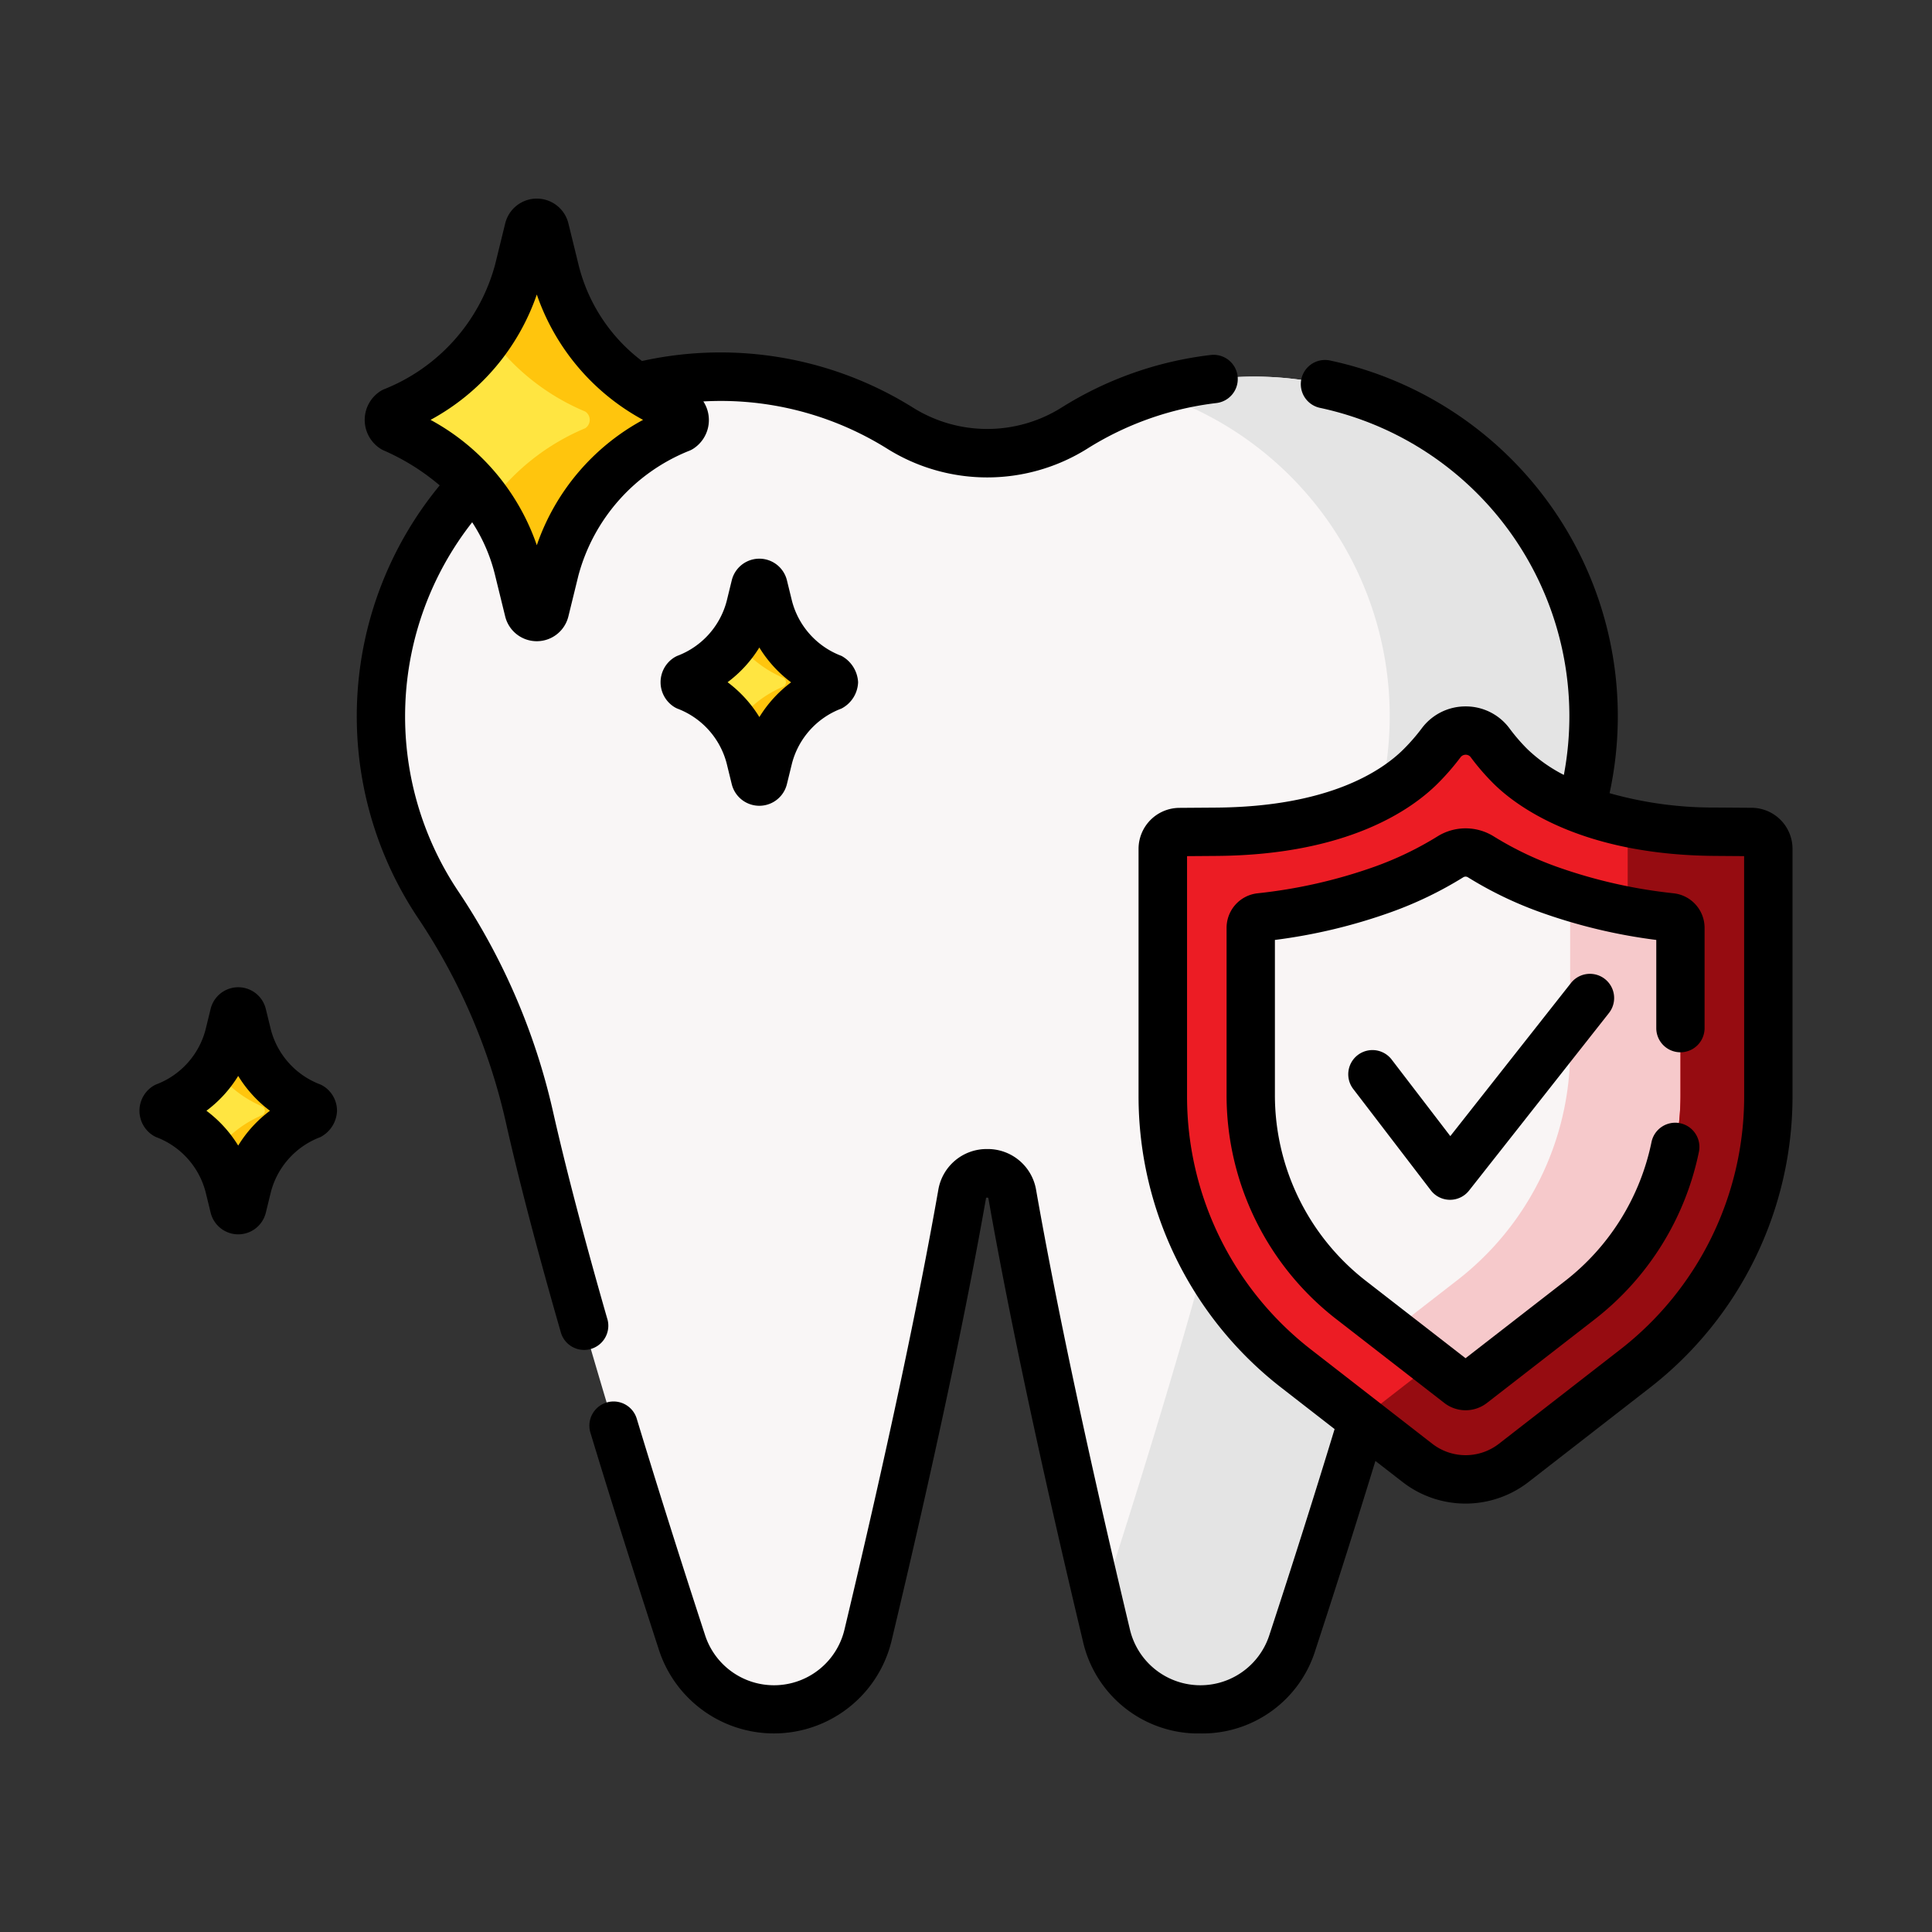
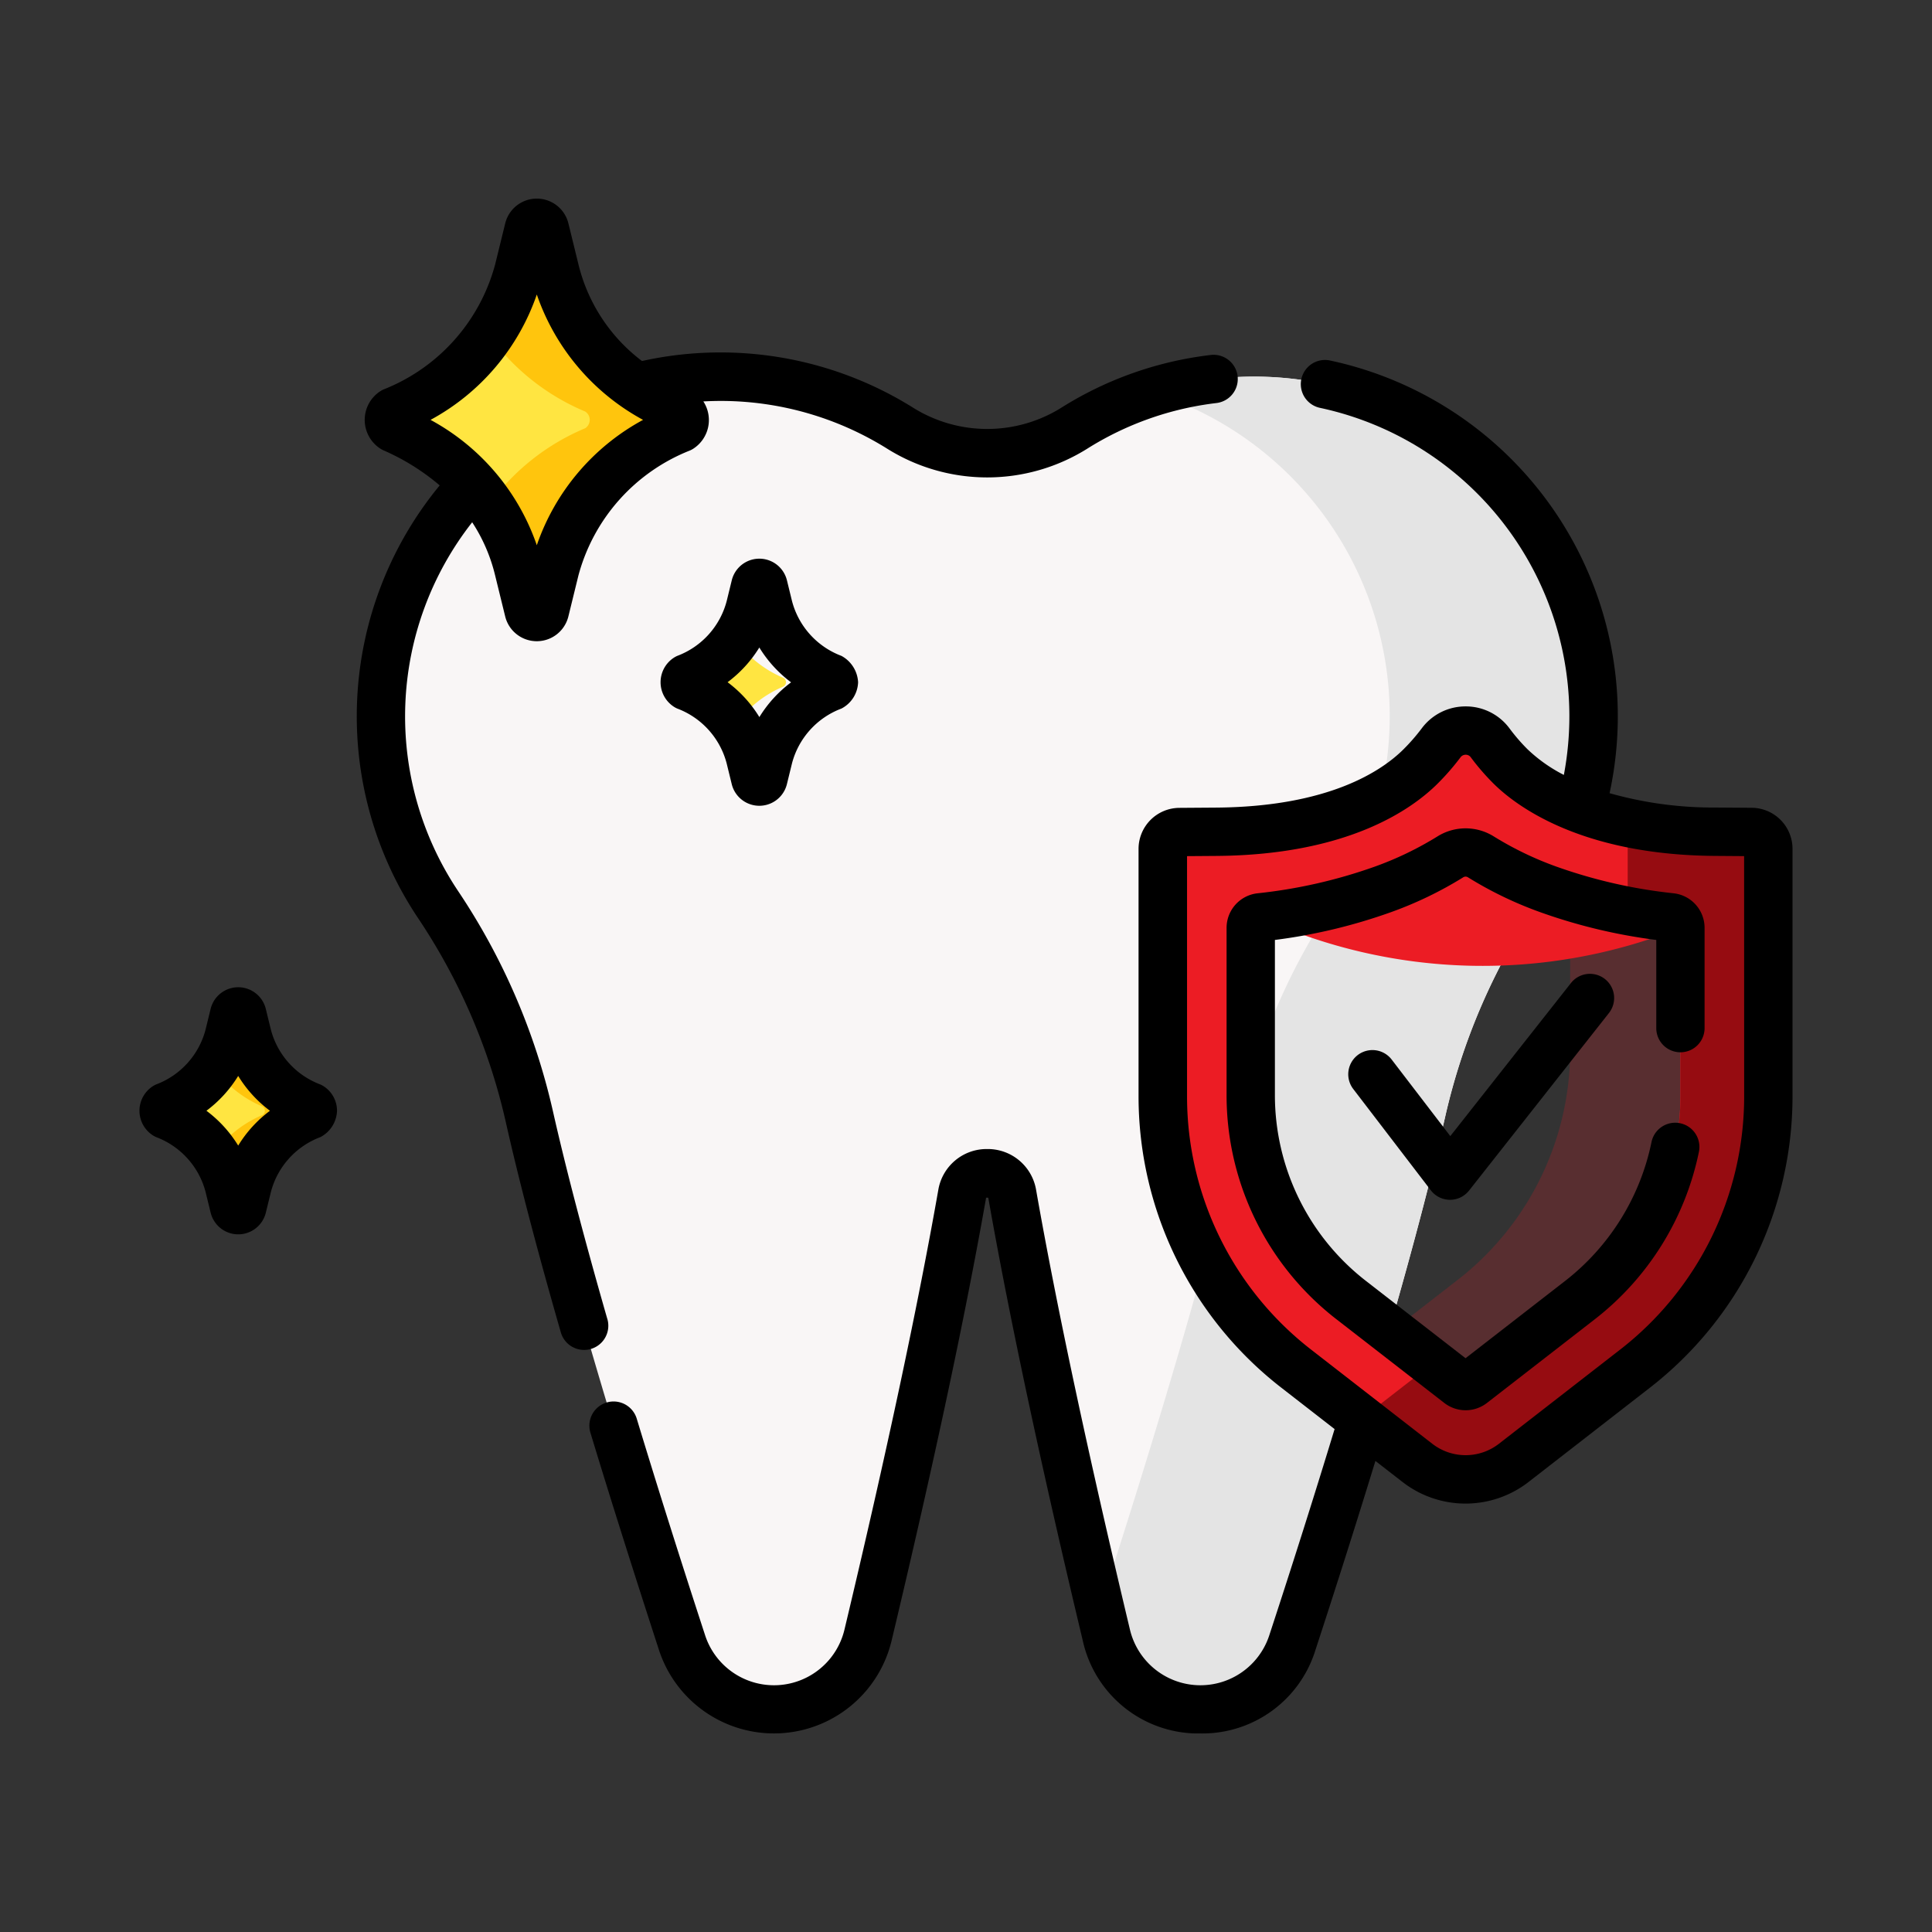
<svg xmlns="http://www.w3.org/2000/svg" id="Component_116_1" data-name="Component 116 – 1" width="80" height="80" viewBox="0 0 80 80">
  <rect x="0" y="0" width="80" height="80" fill="#333333" stroke="none" />
  <defs>
    <clipPath id="clip-path">
      <rect id="Rectangle_156743" data-name="Rectangle 156743" width="80" height="80" rx="22" fill="#ededed" stroke="rgba(112,112,112,0)" stroke-width="1" />
    </clipPath>
  </defs>
  <g id="Mask_Group_93306" data-name="Mask Group 93306" clip-path="url(#clip-path)">
    <g id="dental-insurance" transform="translate(5.773 8.223)">
      <g id="Group_102992" data-name="Group 102992" transform="translate(9.999 7.372)">
        <path id="Path_186853" data-name="Path 186853" d="M79.433,42.754A14.057,14.057,0,0,0,57.918,30.84a6.766,6.766,0,0,1-7.188,0A14.056,14.056,0,0,0,31.575,50.549a26.2,26.2,0,0,1,3.784,8.773c1.409,6.241,4.031,14.758,6.328,21.793a4.006,4.006,0,0,0,7.705-.314c1.379-5.78,2.888-12.529,3.894-18.243a1.056,1.056,0,0,1,2.079,0c1.006,5.715,2.515,12.464,3.894,18.243a4.006,4.006,0,0,0,7.705.314c2.3-7.035,4.918-15.553,6.328-21.793a26.2,26.2,0,0,1,3.784-8.773,13.989,13.989,0,0,0,2.359-7.8Z" transform="translate(-29.216 -28.699)" fill="#f9f6f6" />
      </g>
      <g id="Group_102994" data-name="Group 102994" transform="translate(39.772 7.372)">
        <g id="Group_102993" data-name="Group 102993">
          <path id="Path_186854" data-name="Path 186854" d="M122.472,28.7a14.034,14.034,0,0,0-4.108.649,14.054,14.054,0,0,1,7.482,21.2,26.2,26.2,0,0,0-3.784,8.773c-1.314,5.819-3.682,13.618-5.859,20.349q.135.57.268,1.13a4.006,4.006,0,0,0,7.705.314c2.3-7.035,4.918-15.553,6.328-21.793a26.2,26.2,0,0,1,3.784-8.773A14.056,14.056,0,0,0,122.472,28.7Z" transform="translate(-116.204 -28.699)" fill="#e4e4e4" />
        </g>
      </g>
      <g id="Group_103003" data-name="Group 103003" transform="translate(42.378 22.027)">
        <g id="Group_103002" data-name="Group 103002">
          <g id="Group_102995" data-name="Group 102995" transform="translate(2.227 2.713)">
-             <path id="Path_186855" data-name="Path 186855" d="M140.634,79.442c-1.423,2.126-5.491,3.669-10.309,3.7v8.732a12.046,12.046,0,0,0,4.66,9.516l5.02,3.9a1.026,1.026,0,0,0,1.258,0l5.02-3.9a12.046,12.046,0,0,0,4.66-9.516V83.146c-4.818-.035-8.886-1.578-10.309-3.7Z" transform="translate(-130.325 -79.442)" fill="#f9f5f5" />
-           </g>
+             </g>
          <g id="Group_102997" data-name="Group 102997" transform="translate(8.312 5.504)">
            <g id="Group_102996" data-name="Group 102996">
              <path id="Path_186856" data-name="Path 186856" d="M156.657,87.6v7.727a12.046,12.046,0,0,1-4.66,9.516l-3.894,3.023,3.6,2.791a1.026,1.026,0,0,0,1.258,0l5.02-3.9a12.046,12.046,0,0,0,4.66-9.516V88.51a19.88,19.88,0,0,1-5.979-.913Z" transform="translate(-148.103 -87.598)" fill="rgba(236,28,36,0.2)" />
            </g>
          </g>
          <g id="Group_102999" data-name="Group 102999">
            <g id="Group_102998" data-name="Group 102998">
-               <path id="Path_186857" data-name="Path 186857" d="M136.354,102.52a3.248,3.248,0,0,1-1.995-.683l-5.02-3.9a14.274,14.274,0,0,1-5.522-11.275V76.407a.69.69,0,0,1,.685-.69l1.526-.011c4.345-.032,7.056-1.3,8.474-2.715a9.064,9.064,0,0,0,.84-.966,1.267,1.267,0,0,1,2.031,0,8.718,8.718,0,0,0,.832.964c1.359,1.359,4.129,2.684,8.474,2.715l1.526.011a.69.69,0,0,1,.685.69V86.664a14.273,14.273,0,0,1-5.522,11.275l-5.02,3.9a3.249,3.249,0,0,1-1.995.684Zm-8.508-23.268a.438.438,0,0,0-.388.436v6.891a10.737,10.737,0,0,0,4.181,8.538l4.446,3.45a.439.439,0,0,0,.539,0l4.446-3.45a10.737,10.737,0,0,0,4.181-8.538V79.688a.438.438,0,0,0-.388-.436,22.126,22.126,0,0,1-5.076-1.157,14.707,14.707,0,0,1-2.8-1.349,1.184,1.184,0,0,0-1.265,0,14.708,14.708,0,0,1-2.8,1.349A22.124,22.124,0,0,1,127.846,79.252Z" transform="translate(-123.818 -71.516)" fill="#ec1c24" />
+               <path id="Path_186857" data-name="Path 186857" d="M136.354,102.52a3.248,3.248,0,0,1-1.995-.683l-5.02-3.9a14.274,14.274,0,0,1-5.522-11.275V76.407a.69.69,0,0,1,.685-.69l1.526-.011c4.345-.032,7.056-1.3,8.474-2.715a9.064,9.064,0,0,0,.84-.966,1.267,1.267,0,0,1,2.031,0,8.718,8.718,0,0,0,.832.964c1.359,1.359,4.129,2.684,8.474,2.715l1.526.011a.69.69,0,0,1,.685.69V86.664a14.273,14.273,0,0,1-5.522,11.275l-5.02,3.9a3.249,3.249,0,0,1-1.995.684Zm-8.508-23.268a.438.438,0,0,0-.388.436v6.891a10.737,10.737,0,0,0,4.181,8.538l4.446,3.45a.439.439,0,0,0,.539,0l4.446-3.45a10.737,10.737,0,0,0,4.181-8.538V79.688A22.124,22.124,0,0,1,127.846,79.252Z" transform="translate(-123.818 -71.516)" fill="#ec1c24" />
            </g>
          </g>
          <g id="Group_103001" data-name="Group 103001" transform="translate(8.207 3.82)">
            <g id="Group_103000" data-name="Group 103000">
              <path id="Path_186858" data-name="Path 186858" d="M163.977,83.058l-1.526-.011a18.061,18.061,0,0,1-3.613-.369v3.646q.878.165,1.8.269a.438.438,0,0,1,.388.436v6.891a10.737,10.737,0,0,1-4.181,8.538l-4.446,3.45a.439.439,0,0,1-.539,0l-1.09-.846-2.913,2.261-.056.042,2.334,1.812a3.252,3.252,0,0,0,3.989,0l5.02-3.9a14.273,14.273,0,0,0,5.522-11.275V83.748A.69.69,0,0,0,163.977,83.058Z" transform="translate(-147.797 -82.678)" fill="#960c11" />
            </g>
          </g>
        </g>
      </g>
      <g id="Group_103006" data-name="Group 103006" transform="translate(10.329 1.002)">
        <g id="Group_103004" data-name="Group 103004" transform="translate(0)">
          <path id="Path_186859" data-name="Path 186859" d="M36.64,10.35l.417,1.7a8.608,8.608,0,0,0,5.19,5.852.414.414,0,0,1,0,.689,8.608,8.608,0,0,0-5.19,5.852l-.417,1.7a.345.345,0,0,1-.669,0l-.417-1.7a8.608,8.608,0,0,0-5.19-5.852.414.414,0,0,1,0-.689,8.608,8.608,0,0,0,5.19-5.852l.417-1.7a.345.345,0,0,1,.669,0Z" transform="translate(-30.18 -10.087)" fill="#ffc50d" />
        </g>
        <g id="Group_103005" data-name="Group 103005" transform="translate(0 4.668)">
          <path id="Path_186860" data-name="Path 186860" d="M38.313,26.874a9.361,9.361,0,0,1-3.974-3.149,9.361,9.361,0,0,1-3.974,3.149.414.414,0,0,0,0,.689,9.361,9.361,0,0,1,3.974,3.149,9.361,9.361,0,0,1,3.974-3.149A.414.414,0,0,0,38.313,26.874Z" transform="translate(-30.18 -23.725)" fill="#ffe541" />
        </g>
      </g>
      <g id="Group_103009" data-name="Group 103009" transform="translate(1.002 33.657)">
        <g id="Group_103007" data-name="Group 103007" transform="translate(0)">
          <path id="Path_186861" data-name="Path 186861" d="M6.185,105.627l.21.858a4.34,4.34,0,0,0,2.616,2.95.209.209,0,0,1,0,.347,4.34,4.34,0,0,0-2.616,2.95l-.21.858a.174.174,0,0,1-.337,0l-.21-.858a4.34,4.34,0,0,0-2.616-2.95.209.209,0,0,1,0-.347,4.34,4.34,0,0,0,2.616-2.95l.21-.858a.174.174,0,0,1,.337,0Z" transform="translate(-2.928 -105.495)" fill="#ffc50d" />
        </g>
        <g id="Group_103008" data-name="Group 103008" transform="translate(0 2.353)">
          <path id="Path_186862" data-name="Path 186862" d="M7.028,113.958a4.719,4.719,0,0,1-2-1.588,4.72,4.72,0,0,1-2,1.588.209.209,0,0,0,0,.347,4.719,4.719,0,0,1,2,1.588,4.72,4.72,0,0,1,2-1.588A.209.209,0,0,0,7.028,113.958Z" transform="translate(-2.928 -112.37)" fill="#ffe541" />
        </g>
      </g>
      <g id="Group_103012" data-name="Group 103012" transform="translate(22.58 15.912)">
        <g id="Group_103010" data-name="Group 103010">
-           <path id="Path_186863" data-name="Path 186863" d="M69.23,53.781l.21.858a4.34,4.34,0,0,0,2.616,2.95.209.209,0,0,1,0,.347,4.34,4.34,0,0,0-2.616,2.95l-.21.858a.174.174,0,0,1-.337,0l-.21-.858a4.34,4.34,0,0,0-2.616-2.95.209.209,0,0,1,0-.347,4.34,4.34,0,0,0,2.616-2.95l.21-.858A.174.174,0,0,1,69.23,53.781Z" transform="translate(-65.973 -53.648)" fill="#ffc50d" />
-         </g>
+           </g>
        <g id="Group_103011" data-name="Group 103011" transform="translate(0 2.353)">
          <path id="Path_186864" data-name="Path 186864" d="M70.073,62.111a4.719,4.719,0,0,1-2-1.588,4.72,4.72,0,0,1-2,1.588.209.209,0,0,0,0,.347,4.719,4.719,0,0,1,2,1.588,4.72,4.72,0,0,1,2-1.588A.209.209,0,0,0,70.073,62.111Z" transform="translate(-65.973 -60.524)" fill="#ffe541" />
        </g>
      </g>
      <g id="Group_103013" data-name="Group 103013">
        <path id="Path_186865" data-name="Path 186865" d="M36.666,53.555c-.959-3.337-1.719-6.238-2.257-8.621a27.1,27.1,0,0,0-3.928-9.109,13.016,13.016,0,0,1,.588-15.263,7.009,7.009,0,0,1,.95,2.2l.417,1.7a1.347,1.347,0,0,0,2.616,0l.417-1.7a7.712,7.712,0,0,1,4.622-5.174,1,1,0,0,0,.15-.083,1.412,1.412,0,0,0,.4-1.947q.407-.022.813-.02a13.019,13.019,0,0,1,6.815,1.987,7.807,7.807,0,0,0,8.253,0,12.889,12.889,0,0,1,5.365-1.9,1,1,0,0,0-.237-1.99,14.879,14.879,0,0,0-6.193,2.188,5.791,5.791,0,0,1-6.122,0A15.046,15.046,0,0,0,38.1,13.885a7.129,7.129,0,0,1-2.63-4l-.417-1.7a1.347,1.347,0,0,0-2.616,0l-.417,1.7A7.712,7.712,0,0,1,27.4,15.062a1,1,0,0,0-.15.083,1.416,1.416,0,0,0,0,2.357.99.99,0,0,0,.15.083,9.34,9.34,0,0,1,2.324,1.45,15.028,15.028,0,0,0-.908,17.9,25.1,25.1,0,0,1,3.639,8.437C33,47.8,33.77,50.734,34.74,54.108a1,1,0,0,0,1.927-.554ZM33.745,11.131a9.366,9.366,0,0,0,4.4,5.191,9.365,9.365,0,0,0-4.4,5.191,9.366,9.366,0,0,0-4.4-5.191,9.366,9.366,0,0,0,4.4-5.191Z" transform="translate(-17.29 -7.159)" />
        <path id="Path_186866" data-name="Path 186866" d="M102.583,45.221l-1.526-.011a15.757,15.757,0,0,1-4.371-.594A15.061,15.061,0,0,0,85.113,26.7a1,1,0,0,0-.42,1.96,13.057,13.057,0,0,1,10.1,15.2,6.35,6.35,0,0,1-1.511-1.069,7.747,7.747,0,0,1-.737-.854,2.247,2.247,0,0,0-1.813-.914h-.006a2.254,2.254,0,0,0-1.818.909,8.073,8.073,0,0,1-.747.859c-.89.89-3.083,2.388-7.773,2.422l-1.526.011a1.7,1.7,0,0,0-1.68,1.692V57.171A15.276,15.276,0,0,0,83.1,69.238l2.2,1.709c-.806,2.646-1.711,5.51-2.7,8.525a3,3,0,0,1-5.778-.236c-1.724-7.23-3.03-13.348-3.881-18.185a2.029,2.029,0,0,0-2.026-1.7h0a2.029,2.029,0,0,0-2.026,1.7c-.852,4.839-2.158,10.958-3.881,18.185a3,3,0,0,1-5.778.236c-1.039-3.181-1.99-6.195-2.827-8.956a1,1,0,1,0-1.918.581c.841,2.775,1.8,5.8,2.839,9a5.009,5.009,0,0,0,9.633-.393c1.733-7.266,3.047-13.423,3.906-18.3,0-.024.008-.035.007-.033a.123.123,0,0,1,.086,0,.12.12,0,0,1,.011.038c.858,4.876,2.172,11.034,3.906,18.3a4.9,4.9,0,0,0,4.668,3.842q.113,0,.224,0a4.9,4.9,0,0,0,4.741-3.453c.9-2.752,1.732-5.379,2.484-7.832l1.123.872a4.254,4.254,0,0,0,5.218,0l5.02-3.9a15.277,15.277,0,0,0,5.91-12.068V46.913A1.7,1.7,0,0,0,102.583,45.221Zm-.324,11.95a13.27,13.27,0,0,1-5.134,10.484l-5.02,3.9a2.25,2.25,0,0,1-2.76,0l-5.02-3.9A13.27,13.27,0,0,1,79.19,57.171V47.223l1.216-.009c5.4-.039,8.069-1.9,9.175-3.009a10.134,10.134,0,0,0,.932-1.073.264.264,0,0,1,.215-.108h0a.253.253,0,0,1,.21.105,9.774,9.774,0,0,0,.928,1.075c.891.891,3.569,2.968,9.175,3.009l1.216.009Z" transform="translate(-35.81 -19.995)" />
        <path id="Path_186867" data-name="Path 186867" d="M150.044,86.034a21.053,21.053,0,0,1-4.845-1.1,13.72,13.72,0,0,1-2.608-1.255,2.2,2.2,0,0,0-2.334,0,13.738,13.738,0,0,1-2.608,1.255,21.05,21.05,0,0,1-4.845,1.1,1.439,1.439,0,0,0-1.278,1.432v6.891a11.732,11.732,0,0,0,4.569,9.33l4.446,3.45a1.441,1.441,0,0,0,1.767,0l4.446-3.45a11.781,11.781,0,0,0,4.331-6.951,1,1,0,0,0-1.964-.4,9.777,9.777,0,0,1-3.6,5.767l-4.1,3.182-4.1-3.182a9.742,9.742,0,0,1-3.794-7.746V87.965a22.722,22.722,0,0,0,4.806-1.15,15.733,15.733,0,0,0,2.99-1.442.182.182,0,0,1,.2,0,15.726,15.726,0,0,0,2.99,1.442,22.7,22.7,0,0,0,4.806,1.15v3.652a1,1,0,1,0,2,0v-4.15A1.44,1.44,0,0,0,150.044,86.034Z" transform="translate(-86.509 -57.267)" />
        <path id="Path_186868" data-name="Path 186868" d="M155.467,101.33l-4.995,6.338-2.428-3.17a1,1,0,1,0-1.591,1.219l3.212,4.195a1,1,0,0,0,.789.393h.007a1,1,0,0,0,.787-.382l5.793-7.352a1,1,0,1,0-1.574-1.241Z" transform="translate(-96.191 -68.847)" />
        <path id="Path_186869" data-name="Path 186869" d="M7.642,106.676a1,1,0,0,0-.15-.082,3.326,3.326,0,0,1-2.048-2.272l-.21-.858h0a1.176,1.176,0,0,0-2.284,0l-.21.858a3.326,3.326,0,0,1-2.048,2.272,1.007,1.007,0,0,0-.15.082,1.211,1.211,0,0,0,0,2.015,1.009,1.009,0,0,0,.151.083,3.326,3.326,0,0,1,2.048,2.272l.21.859a1.176,1.176,0,0,0,2.284,0l.21-.858a3.326,3.326,0,0,1,2.048-2.272,1.277,1.277,0,0,0,.69-1.09A1.208,1.208,0,0,0,7.642,106.676Zm-3.551,2.449a5.179,5.179,0,0,0-1.315-1.442,5.177,5.177,0,0,0,1.315-1.442,5.179,5.179,0,0,0,1.315,1.442A5.178,5.178,0,0,0,4.091,109.125Z" transform="translate(-0.001 -69.912)" />
        <path id="Path_186870" data-name="Path 186870" d="M70.537,54.747a3.326,3.326,0,0,1-2.048-2.272l-.21-.858a1.176,1.176,0,0,0-2.284,0l-.21.858a3.326,3.326,0,0,1-2.048,2.272,1.011,1.011,0,0,0-.151.083,1.211,1.211,0,0,0,0,2.015,1,1,0,0,0,.15.082A3.326,3.326,0,0,1,65.784,59.2l.21.858a1.176,1.176,0,0,0,2.284,0l.21-.858a3.326,3.326,0,0,1,2.048-2.272,1.277,1.277,0,0,0,.69-1.09A1.317,1.317,0,0,0,70.537,54.747Zm-3.4,2.532a5.178,5.178,0,0,0-1.315-1.442A5.178,5.178,0,0,0,67.136,54.4a5.177,5.177,0,0,0,1.315,1.442,5.179,5.179,0,0,0-1.315,1.442Z" transform="translate(-41.467 -35.811)" />
      </g>
    </g>
  </g>
</svg>